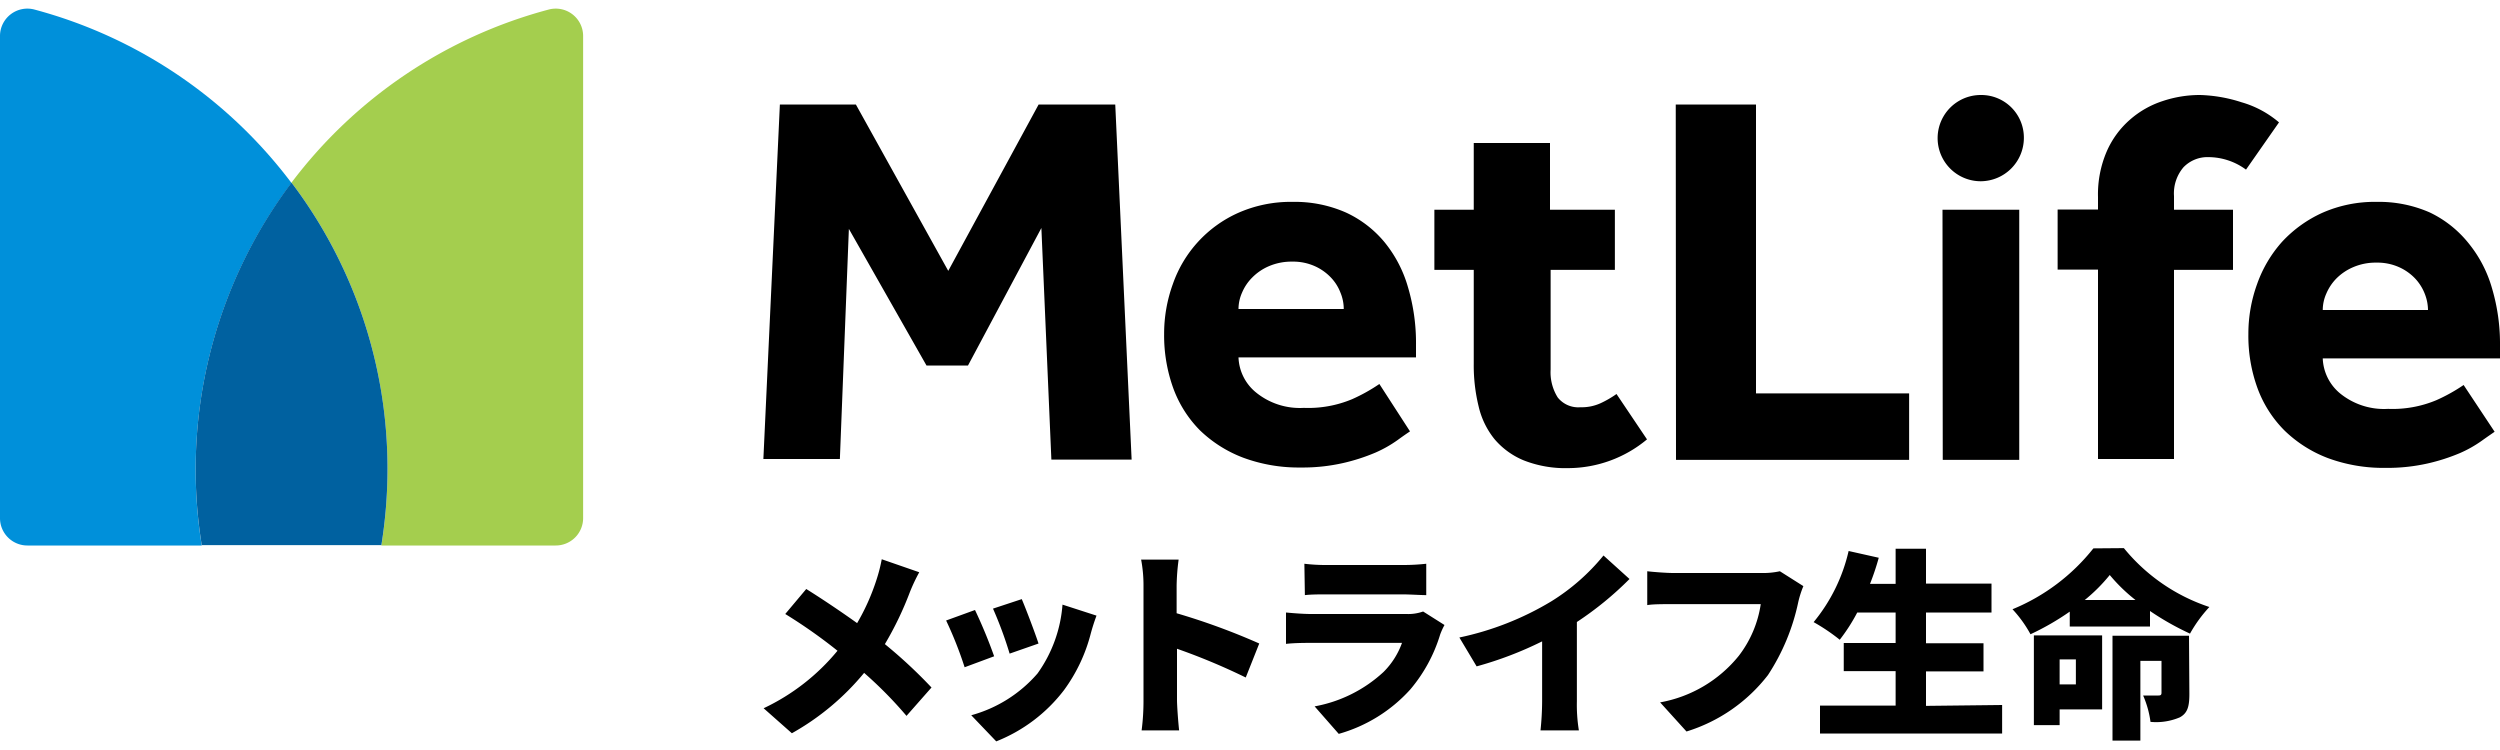
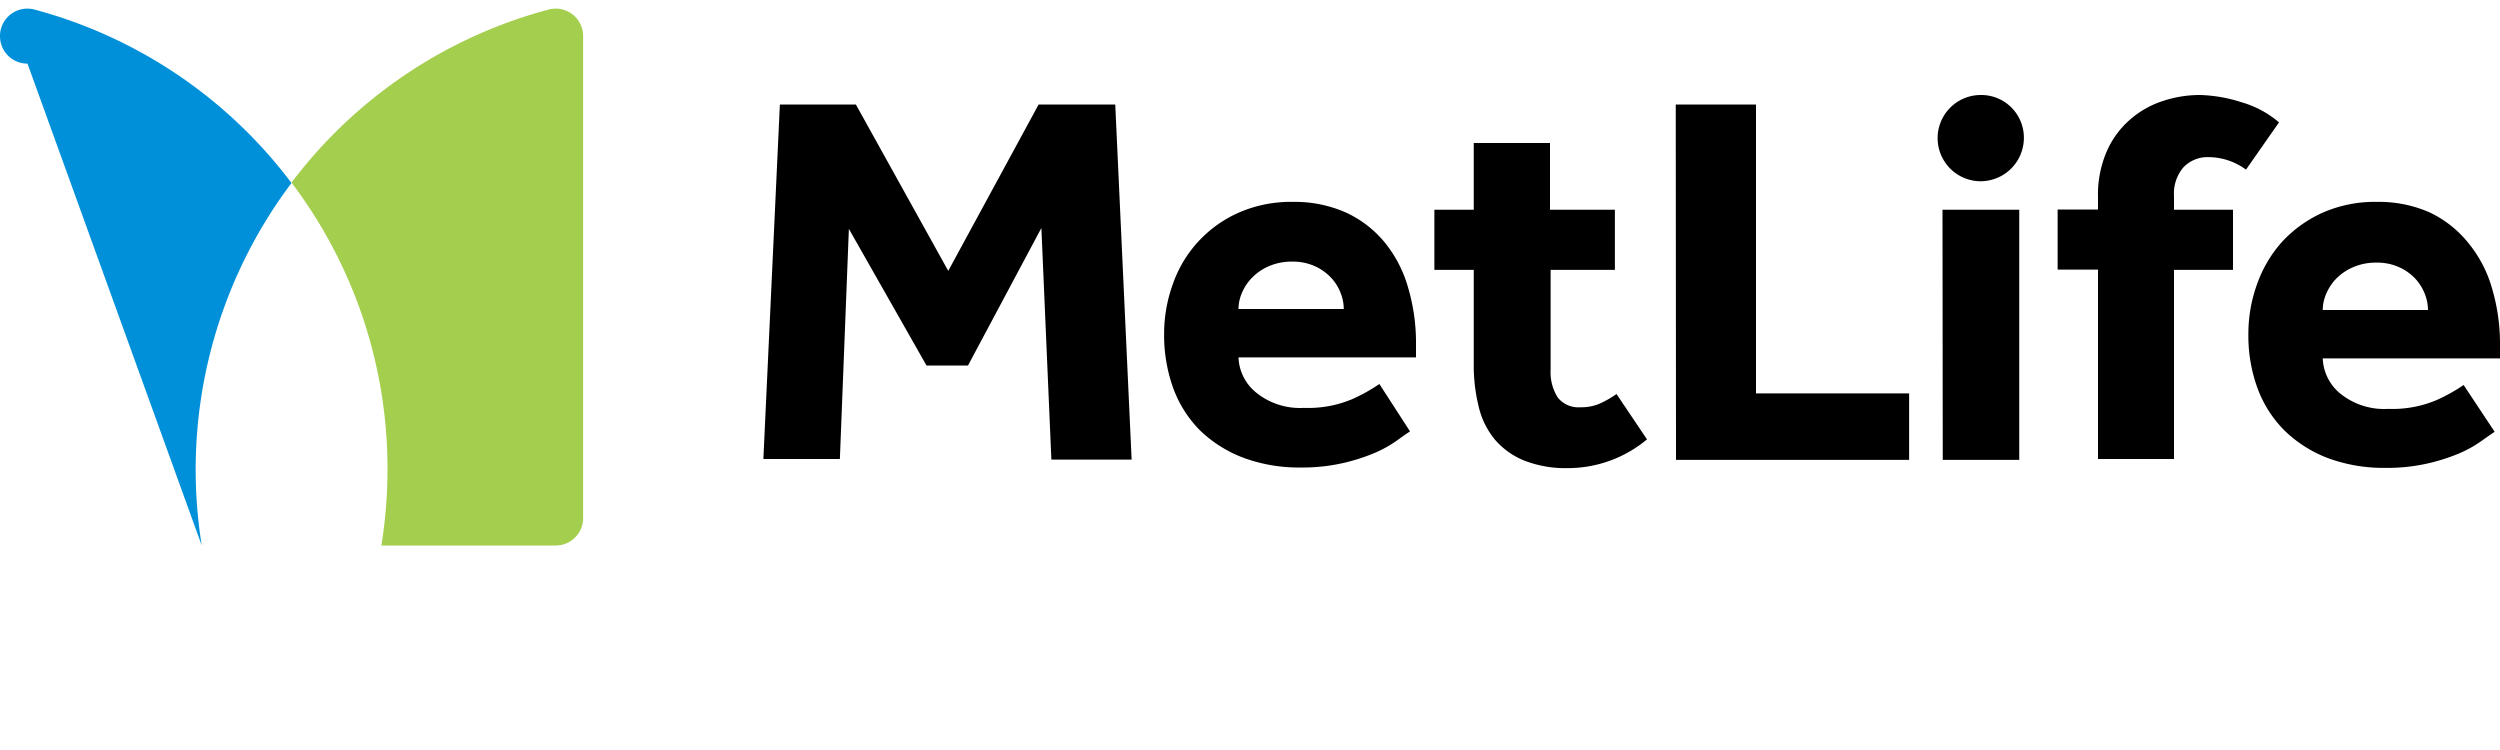
<svg xmlns="http://www.w3.org/2000/svg" width="200" height="60" viewBox="0 0 200 60">
  <defs>
    <style>.a{fill:#a4ce4e;}.b{fill:#0090da;}.c{fill:#0061a0;}</style>
  </defs>
-   <path d="M73.54,45.78a14.25,14.25,0,0,0-.75,1.59,26.51,26.51,0,0,1-2,4.16A39,39,0,0,1,74.52,55l-2,2.27a32.45,32.45,0,0,0-3.39-3.44,20.39,20.39,0,0,1-5.78,4.83l-2.26-2A17.08,17.08,0,0,0,67,52.06a41.23,41.23,0,0,0-4.18-2.94l1.68-2c1.22.76,2.77,1.8,4.07,2.73a17.43,17.43,0,0,0,1.55-3.47,12.75,12.75,0,0,0,.42-1.64Zm6,6.72-2.37.88a30.62,30.62,0,0,0-1.48-3.74L78,48.8A39.32,39.32,0,0,1,79.53,52.5Zm8.18-3.25c-.23.63-.34,1-.45,1.4a13.21,13.21,0,0,1-2.15,4.56,12.7,12.7,0,0,1-5.42,4.1l-2-2.09A10.76,10.76,0,0,0,83,53.88a10.84,10.84,0,0,0,2-5.51Zm-4.63,2.23-2.32.81a31.39,31.39,0,0,0-1.33-3.6l2.3-.76C82.05,48.64,82.84,50.73,83.08,51.48ZM99.66,54.2a50.71,50.71,0,0,0-5.5-2.3V56c0,.44.09,1.71.17,2.43h-3A18.47,18.47,0,0,0,91.48,56V46.85a11,11,0,0,0-.19-2.08h3a17.64,17.64,0,0,0-.16,2.08v2.21a53.57,53.57,0,0,1,6.61,2.42ZM115.56,50a5.53,5.53,0,0,0-.35.77,12.28,12.28,0,0,1-2.39,4.39,12.15,12.15,0,0,1-5.72,3.55l-1.93-2.2a11,11,0,0,0,5.51-2.75,6.24,6.24,0,0,0,1.48-2.33h-7.28c-.4,0-1.31,0-2,.08V49c.73.07,1.48.12,2,.12h7.62a3.57,3.57,0,0,0,1.35-.2ZM104.35,45.1a14.08,14.08,0,0,0,1.79.1h6.07a16.47,16.47,0,0,0,1.89-.1v2.51c-.45,0-1.31-.06-1.92-.06h-6c-.54,0-1.31,0-1.79.06Zm21.8,11a12.74,12.74,0,0,0,.16,2.33h-3.07a23,23,0,0,0,.13-2.33V51.31a29,29,0,0,1-5.24,2L116.75,51a23.68,23.68,0,0,0,7.35-2.89,16.74,16.74,0,0,0,4.18-3.67l2.08,1.88a26.44,26.44,0,0,1-4.21,3.44Zm18.12-9.21a7.92,7.92,0,0,0-.41,1.28A17,17,0,0,1,141.44,54a13.12,13.12,0,0,1-6.52,4.52l-2.11-2.33a10.46,10.46,0,0,0,6.29-3.72,8.91,8.91,0,0,0,1.76-4.14h-7c-.79,0-1.67,0-2.08.08V45.7c.49.06,1.55.14,2.08.14h7.06a6.24,6.24,0,0,0,1.47-.14Zm15.9,9.51v2.28H145.6V56.45h6.05V53.69H147.5V51.44h4.15V49h-3.07a14.43,14.43,0,0,1-1.4,2.18,15.26,15.26,0,0,0-2.09-1.41,13.75,13.75,0,0,0,2.8-5.69l2.41.54a19.71,19.71,0,0,1-.7,2.09h2.05V43.9h2.43v2.79h5.24V49h-5.24v2.46h4.6v2.25h-4.6v2.76Zm9.74-12.55a14.83,14.83,0,0,0,6.84,4.71,11,11,0,0,0-1.55,2.13A22.07,22.07,0,0,1,172,48.88v1.24h-6.42V48.93a20.8,20.8,0,0,1-3.14,1.81,9.72,9.72,0,0,0-1.44-2,16,16,0,0,0,6.47-4.87Zm-1.74,12.9h-3.4v1.26h-2.06V50.83h5.46Zm-3.4-4v2h1.3v-2ZM170.84,48a13.46,13.46,0,0,1-2.06-2,13.53,13.53,0,0,1-2,2Zm4.31,7.51c0,1-.14,1.54-.77,1.88a4.83,4.83,0,0,1-2.34.36,7.8,7.8,0,0,0-.59-2.11c.45,0,1.06,0,1.23,0s.24-.05.24-.22V52.87h-1.69v6.38H169V50.86h6.12Z" />
  <path class="a" d="M23.32,14.61A37.88,37.88,0,0,1,31,37.54a38.24,38.24,0,0,1-.49,6.1H44.45a2.19,2.19,0,0,0,2.2-2.2V2.89A2.19,2.19,0,0,0,43.91.76,38,38,0,0,0,23.32,14.61Z" />
-   <path class="b" d="M16.14,43.64a38.13,38.13,0,0,1,7.18-29A38,38,0,0,0,2.74.76,2.19,2.19,0,0,0,0,2.89V41.44a2.19,2.19,0,0,0,2.2,2.2Z" />
-   <path class="c" d="M23.32,14.61a38.13,38.13,0,0,0-7.18,29H30.51a38.24,38.24,0,0,0,.49-6.1A37.88,37.88,0,0,0,23.32,14.61Z" />
+   <path class="b" d="M16.14,43.64a38.13,38.13,0,0,1,7.18-29A38,38,0,0,0,2.74.76,2.19,2.19,0,0,0,0,2.89a2.19,2.19,0,0,0,2.2,2.2Z" />
  <path d="M158.46,14.5a3.45,3.45,0,1,1,0-6.9,3.41,3.41,0,0,1,3.45,3.45A3.47,3.47,0,0,1,158.46,14.5ZM61.07,36.72h6.12l.72-18.41,6.21,10.93h3.32l5.87-11,.8,18.53h6.42L89.22,8.36H83.09L75.86,21.67,68.47,8.36H62.39Zm49.28-6a13.9,13.9,0,0,1-2.17,1.21,9.08,9.08,0,0,1-3.87.7,5.56,5.56,0,0,1-3.8-1.21,3.79,3.79,0,0,1-1.43-2.83h14.2v-1a15.66,15.66,0,0,0-.64-4.61,10.07,10.07,0,0,0-1.89-3.62A8.78,8.78,0,0,0,107.67,17a10.1,10.1,0,0,0-4.25-.85,10.38,10.38,0,0,0-4.34.87,9.74,9.74,0,0,0-5.25,5.7,11.65,11.65,0,0,0-.7,4,12.43,12.43,0,0,0,.74,4.36A9.32,9.32,0,0,0,96,34.43a10.17,10.17,0,0,0,3.47,2.19,12.77,12.77,0,0,0,4.59.78,14.54,14.54,0,0,0,3.4-.36,15.25,15.25,0,0,0,2.57-.83,9.81,9.81,0,0,0,1.77-1c.45-.33.79-.56,1-.7Zm-11.27-6a3.24,3.24,0,0,1,.28-1.3,3.78,3.78,0,0,1,.81-1.21,4.18,4.18,0,0,1,1.33-.91,4.6,4.6,0,0,1,1.88-.37,4.25,4.25,0,0,1,1.82.37,4.06,4.06,0,0,1,1.28.91,3.62,3.62,0,0,1,.76,1.21,3.39,3.39,0,0,1,.26,1.3Zm35,12.07h18.65V31.47H140.48V8.36h-6.42Zm21.34,0h6.12V16.78H155.4Zm26.9-27a8,8,0,0,0-3-1.61A11.77,11.77,0,0,0,176,7.6a9.34,9.34,0,0,0-3,.49,7.45,7.45,0,0,0-2.61,1.49,7.19,7.19,0,0,0-1.85,2.53,8.68,8.68,0,0,0-.7,3.65v1h-3.23v4.81h3.23V36.72h6.08V21.59h4.72V16.78h-4.72v-1.1a3.22,3.22,0,0,1,.76-2.3,2.67,2.67,0,0,1,2-.81,5.11,5.11,0,0,1,3,1Zm-53,21.73a8.06,8.06,0,0,1-1.28.74,3.64,3.64,0,0,1-1.61.32,2.1,2.1,0,0,1-1.81-.78,3.78,3.78,0,0,1-.57-2.24V21.59h5.14V16.78H124V11.44H117.9v5.34h-3.15v4.81h3.15v7.52a13.75,13.75,0,0,0,.39,3.4,6.48,6.48,0,0,0,1.27,2.62,6.11,6.11,0,0,0,2.34,1.7,9.1,9.1,0,0,0,3.57.62,9.89,9.89,0,0,0,6.29-2.3Zm67.77-.72a13.9,13.9,0,0,1-2.17,1.21,9.08,9.08,0,0,1-3.87.7,5.57,5.57,0,0,1-3.81-1.21,3.81,3.81,0,0,1-1.42-2.83H200v-1a15.66,15.66,0,0,0-.64-4.61,10.07,10.07,0,0,0-1.89-3.62A8.87,8.87,0,0,0,194.39,17a10.1,10.1,0,0,0-4.25-.85,10.35,10.35,0,0,0-4.34.87,10,10,0,0,0-3.23,2.32,10.11,10.11,0,0,0-2,3.38,11.65,11.65,0,0,0-.7,4,12.2,12.2,0,0,0,.74,4.36,9.32,9.32,0,0,0,2.17,3.38,10.13,10.13,0,0,0,3.46,2.19,12.83,12.83,0,0,0,4.6.78,14.6,14.6,0,0,0,3.4-.36,15.25,15.25,0,0,0,2.57-.83,9.68,9.68,0,0,0,1.76-1c.46-.33.8-.56,1-.7Zm-11.27-6a3.24,3.24,0,0,1,.28-1.3,3.92,3.92,0,0,1,.8-1.21,4.23,4.23,0,0,1,1.34-.91,4.55,4.55,0,0,1,1.87-.37,4.26,4.26,0,0,1,1.83.37,4.06,4.06,0,0,1,1.28.91,3.79,3.79,0,0,1,.76,1.21,3.59,3.59,0,0,1,.26,1.3Z" />
</svg>